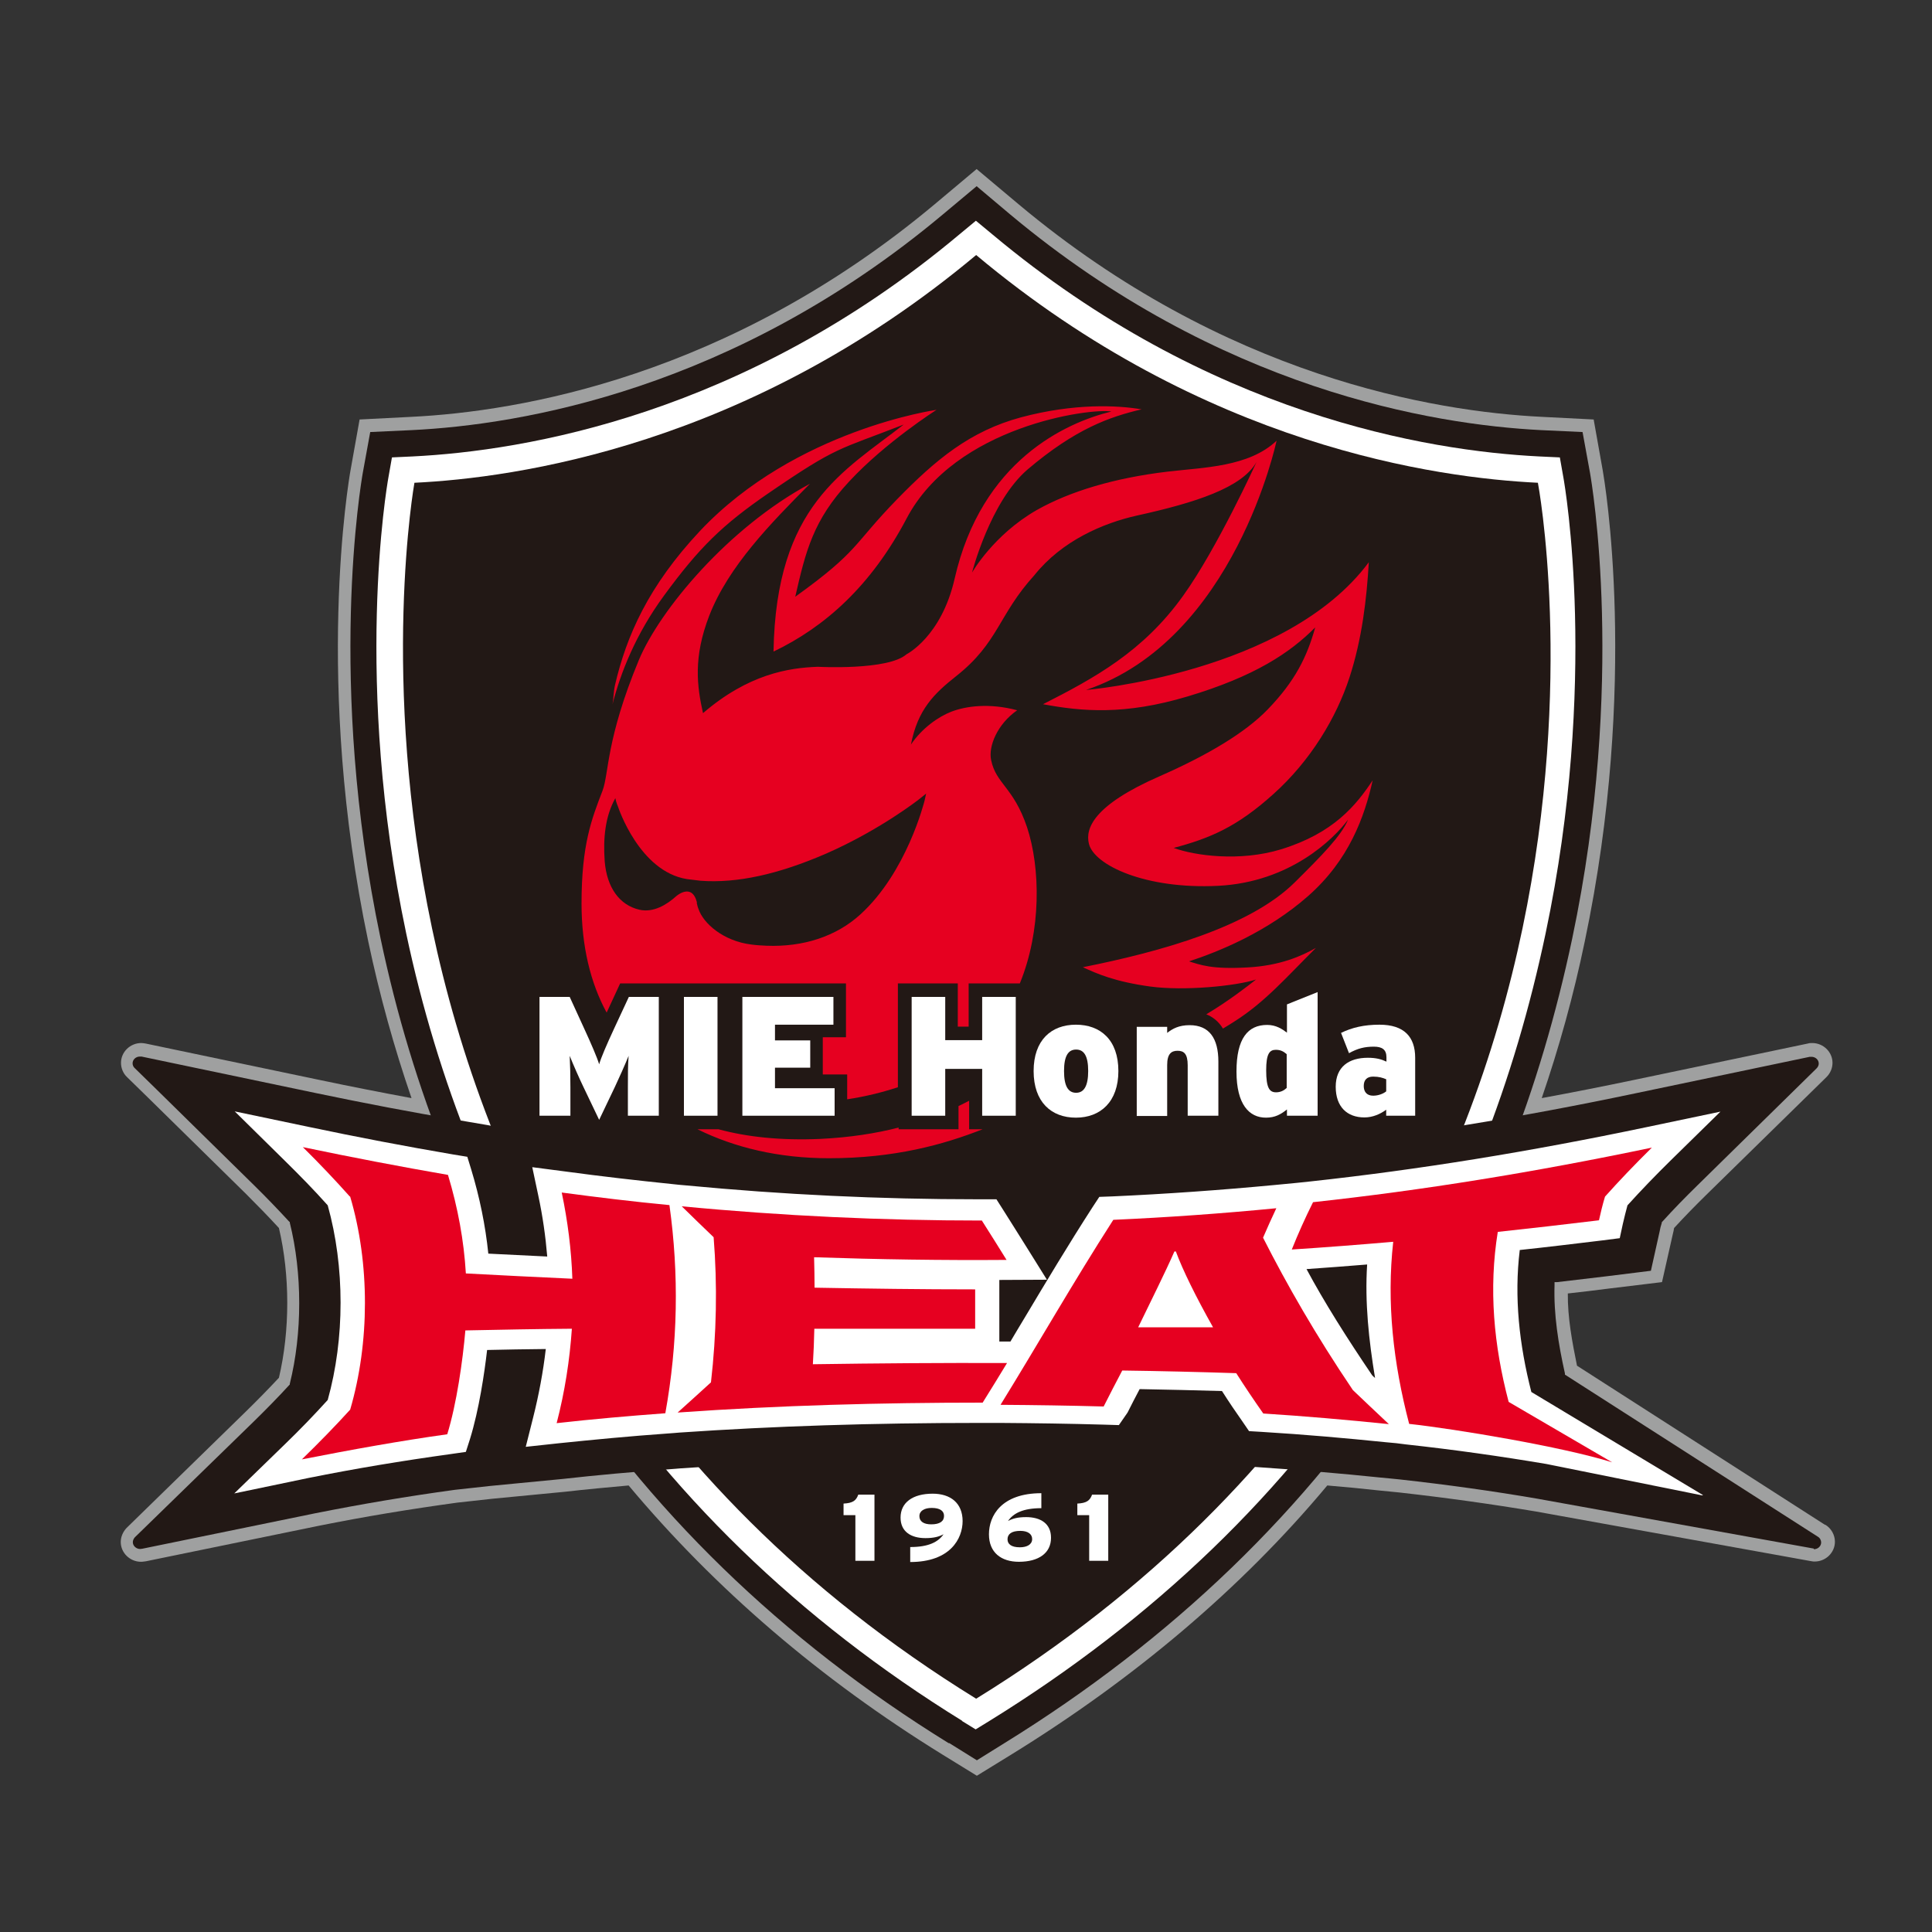
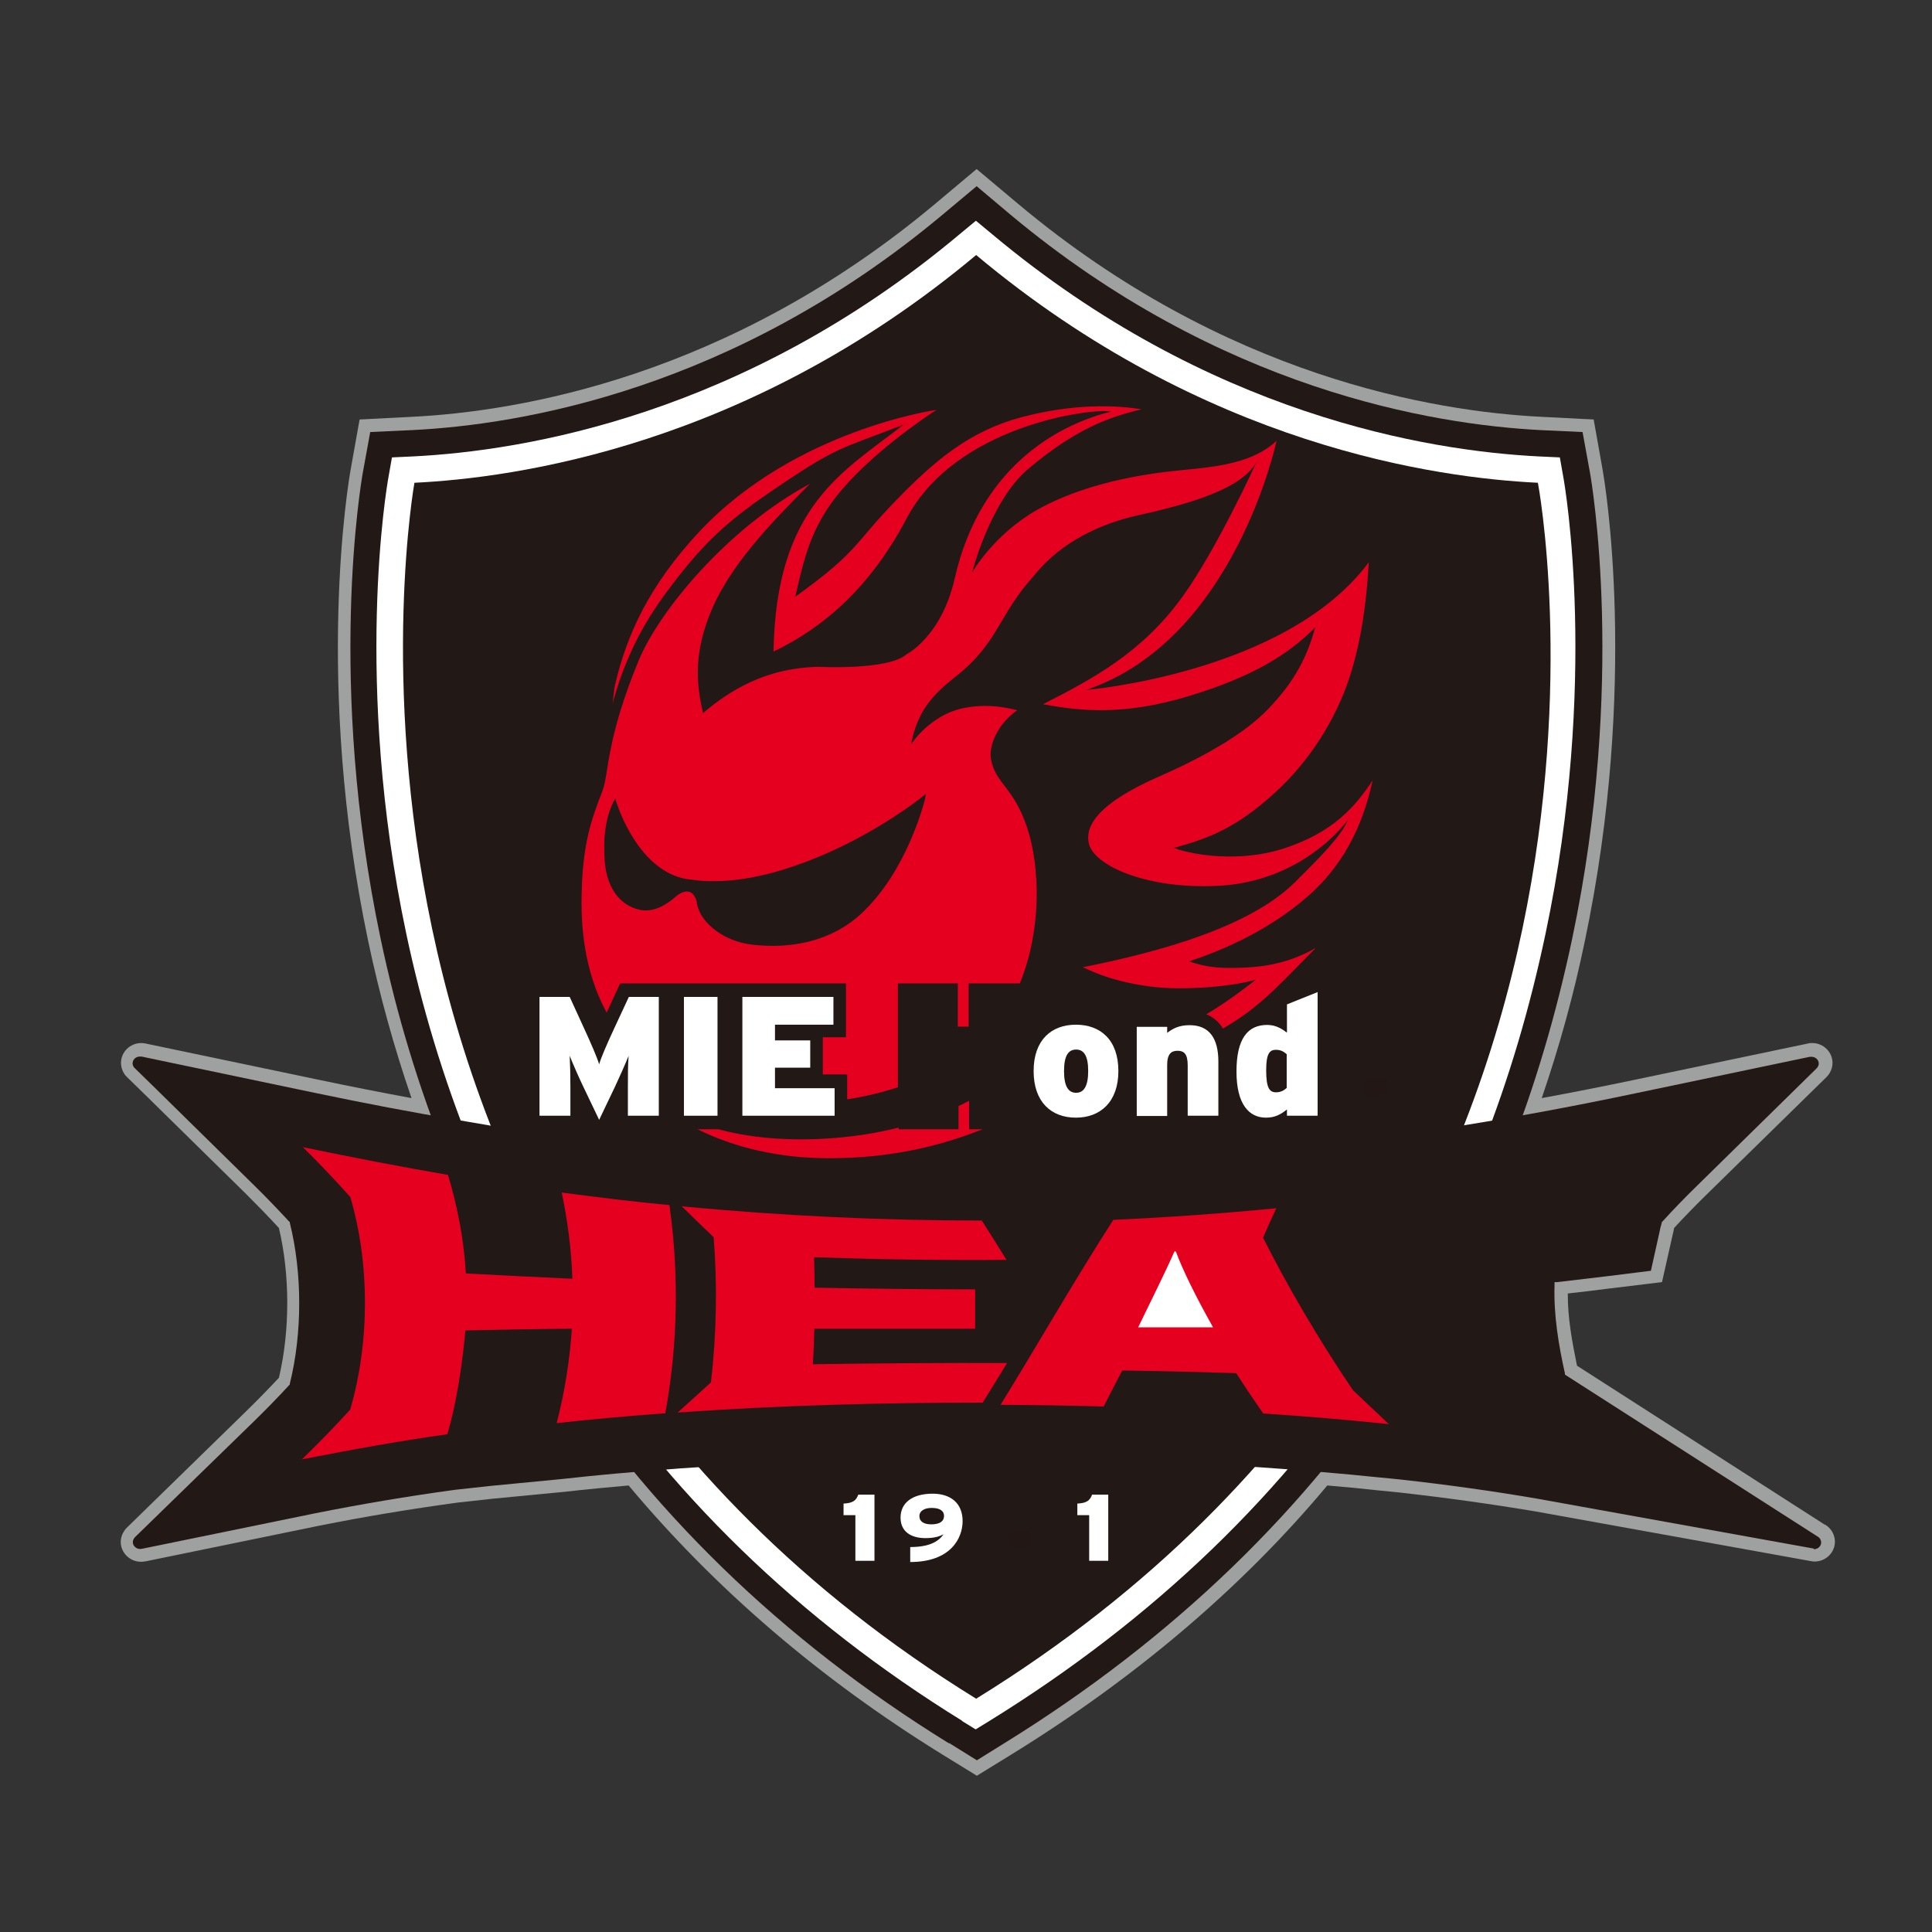
<svg xmlns="http://www.w3.org/2000/svg" width="140" height="140" viewBox="0 0 140 140" fill="none">
  <rect x="0" y="0" width="140" height="140" fill="#333333" stroke="none" />
  <path d="M132.247 110.495L114.275 98.963C113.925 97.23 113.592 95.48 113.61 93.73C114.59 93.625 115.57 93.502 116.532 93.38L120.435 92.907L121.223 89.407C121.258 89.267 121.292 89.127 121.31 88.987C122.08 88.147 122.868 87.343 123.708 86.52L132.353 78.05C132.633 77.77 132.79 77.403 132.79 77.017C132.79 76.23 132.125 75.582 131.32 75.582C131.215 75.582 131.11 75.582 131.005 75.618L118.387 78.26C116.13 78.733 113.907 79.17 111.72 79.573C112.98 75.897 114.03 72.118 114.835 68.233C118.79 49.438 116.252 34.755 116.147 34.125L115.483 30.398L111.703 30.205C103.968 29.82 88.76 27.317 73.815 14.805L70.77 12.25L67.725 14.805C52.763 27.317 37.572 29.82 29.837 30.205L26.058 30.398L25.392 34.125C25.288 34.737 22.733 49.438 26.688 68.233C27.51 72.118 28.56 75.915 29.82 79.573C27.65 79.17 25.41 78.733 23.17 78.26L12.723 76.073L10.553 75.618C10.447 75.6 10.325 75.582 10.238 75.582C9.432 75.582 8.768 76.23 8.768 77.017C8.768 77.403 8.925 77.787 9.205 78.05L10.745 79.555L17.832 86.52C18.655 87.343 19.442 88.147 20.212 88.987C21.017 92.4 21.017 96.425 20.212 99.838C19.442 100.66 18.655 101.465 17.832 102.27L9.17 110.723C8.908 111.003 8.75 111.37 8.75 111.738C8.75 112.525 9.415 113.173 10.22 113.173C10.36 113.173 10.518 113.137 10.57 113.137L23.1 110.565C26.407 109.9 29.698 109.358 33.145 108.885L35.682 108.605L40.95 108.098C42.472 107.923 43.995 107.783 45.553 107.643C51.835 115.15 59.447 121.677 68.285 127.137L70.787 128.677L73.29 127.137C82.145 121.677 89.915 115.15 96.18 107.643C97.457 107.748 98.718 107.87 99.978 108.01L100.695 108.08L101.395 108.15C104.825 108.535 108.08 108.99 111.318 109.532L131.198 113.12C131.355 113.155 131.442 113.155 131.495 113.155C132.3 113.155 132.965 112.507 132.965 111.72C132.965 111.23 132.702 110.758 132.282 110.495" fill="#9FA0A0" />
  <path d="M68.741 126.315C56.648 118.842 46.883 109.357 39.708 98.105C33.968 89.11 29.891 78.995 27.581 68.022C23.661 49.402 26.181 34.895 26.286 34.282L26.828 31.307L29.856 31.167C37.713 30.782 53.148 28.245 68.321 15.54L70.771 13.492L73.203 15.54C88.376 28.227 103.811 30.765 111.651 31.167L114.678 31.307L115.221 34.282C115.326 34.895 117.846 49.402 113.926 68.022C111.616 78.977 107.696 89.092 101.973 98.105C94.798 109.357 84.876 118.842 72.783 126.315L70.788 127.557L68.793 126.315H68.741Z" fill="#221815" />
  <path d="M69.737 124.705C57.89 117.39 48.317 108.098 41.3 97.09C35.7 88.288 31.71 78.383 29.435 67.638C25.585 49.385 28.035 35.228 28.14 34.633L28.402 33.145L29.907 33.075C37.992 32.673 53.9 30.065 69.492 17.01L70.717 15.995L71.942 17.01C87.535 30.048 103.442 32.673 111.527 33.075L113.032 33.145L113.295 34.633C113.4 35.228 115.85 49.385 112 67.638C109.742 78.365 105.91 88.288 100.292 97.09C93.275 108.098 83.545 117.39 71.697 124.705L70.7 125.318L69.702 124.705H69.737Z" fill="white" />
  <path d="M70.736 123.095C121.993 91.455 111.493 35.21 111.441 34.983C104.196 34.633 87.308 32.358 70.736 18.48C54.163 32.34 37.276 34.633 30.031 34.983C30.031 34.983 19.863 91.7 70.736 123.095Z" fill="#221815" />
  <path d="M70.227 81.813V79.765C69.982 79.888 69.72 80.028 69.457 80.15V81.83H65.117V81.708C63.472 82.128 61.6 82.425 59.43 82.53C56.56 82.653 54.127 82.39 52.062 81.83H50.54C53.235 83.16 56.437 83.93 60.06 83.93C64.82 83.93 68.355 82.95 71.207 81.83H70.227V81.813Z" fill="#E60020" />
  <path d="M86.1 69.685C88.357 68.95 91.857 67.515 94.797 64.925C97.755 62.318 98.875 59.203 99.47 56.543C98.262 58.363 96.635 60.375 92.82 61.548C89.827 62.458 86.572 62.003 85.05 61.443C87.675 60.743 89.617 59.938 92.277 57.54C94.972 55.125 96.845 51.993 97.79 49.088C98.7 46.288 99.032 43.418 99.19 40.74C93.222 48.79 78.697 49.998 78.697 49.998C89.477 46.375 92.505 31.938 92.505 31.938C90.475 33.845 87.255 33.863 84.595 34.178C80.78 34.633 77.542 35.595 75.127 36.96C71.977 38.763 70.437 41.493 70.437 41.493C70.437 41.493 71.75 36.348 74.462 34.02C77.945 31.063 80.412 30.205 82.722 29.663C80.99 29.365 77.857 29.208 73.99 30.24C70.297 31.238 67.83 33.285 65.012 36.173C61.757 39.515 62.3 39.883 57.627 43.243C58.38 39.953 58.922 37.695 61.53 34.895C64.172 32.043 67.865 29.698 67.865 29.698C67.865 29.698 57.645 31.133 50.732 38.465C46.97 42.473 45.395 46.095 44.572 49.613C44.45 50.138 44.467 50.628 44.38 51.048C44.975 48.738 46.06 45.973 48.107 43.173C50.68 39.655 52.36 38.028 55.667 35.753C60.725 32.288 60.69 32.638 65.485 30.765C61.145 34.16 56.227 36.61 56.052 47.215C59.78 45.43 63.122 42.455 65.695 37.573C69.23 30.853 79.03 29.558 80.535 29.82C77.227 30.625 71.12 33.39 69.177 41.93C68.215 46.148 65.695 47.408 65.695 47.408C64.347 48.598 59.272 48.318 59.272 48.318C57.137 48.388 54.215 48.86 50.942 51.678C50.505 49.718 50.225 47.635 51.397 44.608C52.78 41.055 55.825 37.94 58.695 35.053C52.762 38.238 47.792 44.223 46.287 47.845C43.907 53.585 44.135 56.035 43.662 57.295C42.875 59.343 42.14 61.198 42.14 65.468C42.14 68.565 42.787 71.225 43.96 73.378L44.94 71.26H61.302V75.163H59.622V77.858H61.39V79.66C62.667 79.468 63.892 79.17 65.065 78.785V71.26H69.405V74.393H70.192V71.26H73.902C75.477 67.41 75.39 62.878 74.427 59.955C73.447 57.033 72.17 56.805 71.82 55.073C71.61 54.075 72.275 52.465 73.71 51.468C71.662 50.925 69.982 51.17 68.932 51.573C67.987 51.94 66.797 52.78 66.01 53.953C66.5 51.415 67.69 50.26 69.282 49C72.38 46.55 72.327 44.573 74.952 41.685C76.965 39.165 79.957 37.905 82.372 37.363C86.59 36.435 90.002 35.35 91.052 33.478C91.052 33.478 88.2 39.743 85.732 43.173C82.827 47.233 79.292 49.14 75.582 51.03C78.4 51.555 81.48 51.835 86.047 50.47C90.912 49.018 93.485 47.303 95.305 45.465C94.71 47.6 93.852 49.35 91.857 51.415C90.247 53.078 87.552 54.705 84 56.263C79.257 58.345 78.627 60.025 78.907 61.145C79.292 62.703 83.02 64.453 88.27 64.19C93.467 63.928 96.635 60.813 97.685 59.395C97.195 60.568 95.777 62.003 93.817 63.945C90.58 67.148 84.175 68.95 78.47 70.088C79.485 70.56 80.797 71.138 83.352 71.488C85.82 71.82 89.547 71.453 91.017 70.98C90.352 71.505 89.022 72.538 87.412 73.5C87.85 73.675 88.287 73.99 88.62 74.533C88.917 74.358 89.197 74.183 89.442 74.025C91.682 72.608 93.24 70.788 95.357 68.688C94.342 69.265 92.767 69.983 90.37 70.105C87.797 70.245 87.01 69.93 86.065 69.633" fill="#E60020" />
  <path d="M50.487 65.416C50.522 65.573 50.557 65.731 50.61 65.853C50.96 66.921 52.43 68.198 54.442 68.443C54.81 68.496 55.177 68.513 55.545 68.531C58.222 68.636 60.602 67.848 62.335 66.273C65.712 63.211 66.972 58.101 66.99 58.048L67.112 57.506L66.587 57.926C66.587 57.926 63.787 60.131 59.885 61.846C56.385 63.368 53.392 64.016 50.767 63.823L49.77 63.701C46.322 63.141 44.8 58.503 44.782 58.451C44.782 58.451 44.642 58.136 44.59 57.838C43.855 59.151 43.697 60.743 43.82 62.423C43.977 64.313 44.887 65.591 46.34 65.923C47.355 66.151 48.317 65.556 49 64.943C49 64.943 50.137 63.928 50.505 65.398" fill="#221815" />
  <path d="M63.367 113.103H61.984V109.795H61.127V108.955C61.792 108.92 62.037 108.745 62.194 108.308H63.367V113.12V113.103Z" fill="white" />
  <path d="M69.755 110.215C69.755 111.493 68.863 113.19 65.958 113.19V112.105C67.288 112.105 67.988 111.738 68.373 111.178C68.04 111.353 67.673 111.458 67.06 111.458C66.01 111.458 65.258 110.985 65.258 109.97C65.258 108.885 66.133 108.238 67.585 108.238C68.863 108.238 69.755 108.903 69.755 110.233" fill="white" />
  <path d="M68.408 109.847C68.408 109.497 68.128 109.27 67.516 109.27C66.991 109.27 66.623 109.48 66.623 109.865C66.623 110.25 66.938 110.46 67.481 110.46C68.111 110.46 68.408 110.232 68.408 109.847Z" fill="#221714" />
-   <path d="M76.16 111.441C76.16 112.526 75.285 113.173 73.833 113.173C72.555 113.173 71.663 112.508 71.663 111.178C71.663 109.848 72.555 108.203 75.46 108.203V109.288C74.13 109.288 73.43 109.656 73.045 110.216C73.378 110.041 73.745 109.936 74.358 109.936C75.408 109.936 76.16 110.408 76.16 111.423" fill="white" />
  <path d="M74.794 111.528C74.794 111.16 74.479 110.933 73.937 110.933C73.307 110.933 73.009 111.16 73.009 111.545C73.009 111.895 73.289 112.123 73.902 112.123C74.427 112.123 74.794 111.913 74.794 111.528Z" fill="#221714" />
  <path d="M80.308 113.103H78.926V109.795H78.068V108.955C78.733 108.92 78.978 108.745 79.136 108.308H80.308V113.12V113.103Z" fill="white" />
  <path d="M131.425 112.21C131.425 112.21 131.373 112.21 131.303 112.192L111.423 108.605C108.168 108.045 104.895 107.59 101.43 107.205L100.73 107.135L99.995 107.065C97.125 106.767 94.203 106.522 91.105 106.312L88.778 106.155L87.553 104.405C87.325 104.072 87.098 103.74 86.87 103.425L86.8 103.337H86.678C85.925 103.32 85.19 103.302 84.438 103.285H84.298L82.933 105.91L79.73 105.822C77.315 105.752 74.848 105.717 72.363 105.7H71.628H70.91C63.193 105.7 56.14 105.927 49.35 106.4L48.93 106.435L48.475 106.47C45.798 106.662 43.278 106.89 40.775 107.17L35.525 107.677L32.97 107.957C29.505 108.43 26.198 108.99 22.855 109.655L10.308 112.227C10.308 112.227 10.185 112.245 10.15 112.245C9.87 112.245 9.625 112.017 9.625 111.755C9.625 111.632 9.678 111.51 9.765 111.405L18.428 102.97C19.303 102.112 20.143 101.255 20.965 100.362L21 100.327V100.275C21.91 96.617 21.91 92.26 21 88.602V88.55L20.948 88.515C20.125 87.622 19.285 86.747 18.393 85.872L11.305 78.907L9.765 77.402C9.66 77.315 9.608 77.175 9.608 77.052C9.608 76.79 9.835 76.562 10.133 76.562C10.168 76.562 10.22 76.562 10.255 76.562L12.425 77.017L22.873 79.205C26.39 79.94 29.873 80.605 33.198 81.165L35.35 81.532L36.488 81.76L41.265 82.407C43.803 82.757 46.375 83.055 48.895 83.3L49.385 83.352L49.77 83.387C56.823 84.07 63.683 84.402 70.735 84.402H73.728L75.04 86.467C75.215 86.73 75.373 86.992 75.53 87.255L75.723 87.57L75.915 87.255C76.125 86.922 76.353 86.572 76.563 86.24L77.805 84.315L80.325 84.21C84.158 84.035 88.043 83.772 91.875 83.387L93.258 83.247H93.485L94.483 83.107C102.27 82.267 110.128 80.99 118.528 79.222L131.145 76.58C131.145 76.58 131.233 76.58 131.268 76.58C131.548 76.58 131.793 76.79 131.793 77.07C131.793 77.192 131.74 77.315 131.635 77.42L123.008 85.89C122.115 86.765 121.275 87.622 120.453 88.532L120.418 88.567V88.62C120.348 88.83 120.295 89.04 120.26 89.25L119.63 92.085L116.393 92.487C115.22 92.627 114.03 92.767 112.84 92.907H112.648V93.117C112.578 95.252 112.928 97.405 113.4 99.522V99.61L131.723 111.352C131.88 111.44 131.968 111.615 131.968 111.772C131.968 112.035 131.74 112.262 131.443 112.262" fill="#221815" />
-   <path d="M123.34 108.36L112.053 106.085C108.728 105.525 105.403 105.053 101.885 104.668L101.185 104.58L100.433 104.51C97.51 104.213 94.57 103.95 91.403 103.758L90.51 103.705L90.055 103.04C89.548 102.323 89.04 101.57 88.55 100.8C86.625 100.748 84.648 100.695 82.583 100.66C82.285 101.22 81.988 101.798 81.708 102.358L81.078 103.268L79.923 103.233C77.508 103.163 74.988 103.128 72.485 103.11H71.75H71.015C63.228 103.11 56.088 103.338 49.228 103.81L48.808 103.845L48.335 103.88C45.623 104.073 43.068 104.318 40.53 104.58L38.098 104.843L38.623 102.76C39.043 101.098 39.358 99.418 39.55 97.755C38.063 97.773 36.645 97.79 35.298 97.825C35.105 99.488 34.72 102.13 34.055 104.283L33.758 105.21L32.655 105.368C29.12 105.858 25.743 106.418 22.348 107.1L16.975 108.22L20.65 104.65C21.735 103.6 22.75 102.55 23.748 101.448C24.99 97.003 24.99 91.788 23.748 87.343C22.75 86.223 21.718 85.173 20.633 84.105L17.01 80.535L22.348 81.655C25.918 82.408 29.418 83.073 32.795 83.65L33.863 83.825L34.143 84.735C34.755 86.748 35.175 88.795 35.385 90.843C36.89 90.913 38.308 90.983 39.655 91.053C39.533 89.583 39.323 88.113 39.008 86.643L38.57 84.578L40.985 84.893C43.558 85.243 46.165 85.54 48.72 85.803L49.21 85.855L49.613 85.89C56.77 86.573 63.718 86.905 70.893 86.905H72.205L72.695 87.675C73.308 88.638 73.903 89.6 74.498 90.545L75.863 92.733C75.863 92.733 72.608 92.75 72.415 92.75V97.213C72.608 97.213 73.22 97.213 73.22 97.213C73.553 96.635 73.903 96.075 74.235 95.515C75.793 92.908 77.403 90.213 79.188 87.448L79.66 86.73L80.623 86.695C84.508 86.52 88.445 86.24 92.33 85.873L93.975 85.715L94.973 85.61C102.848 84.753 110.828 83.458 119.333 81.673L124.67 80.553L121.048 84.105C119.963 85.173 118.948 86.223 117.933 87.343C117.81 87.78 117.705 88.235 117.6 88.673L117.373 89.723L116.148 89.88C114.118 90.125 112.105 90.37 110.128 90.58C109.708 93.993 110.093 97.458 110.968 100.87L123.41 108.343L123.34 108.36ZM99.645 99.873C99.19 97.125 98.893 94.378 99.068 91.63C97.598 91.753 96.128 91.858 94.675 91.963C95.97 94.378 97.598 96.95 99.435 99.663C99.505 99.733 99.575 99.803 99.645 99.855M85.12 94.57C85.12 94.57 85.085 94.64 85.068 94.693Z" fill="white" />
  <path d="M25.34 86.695C24.325 85.558 23.205 84.368 21.945 83.125C25.55 83.877 29.032 84.543 32.462 85.138C33.18 87.517 33.617 89.897 33.758 92.278C36.33 92.418 38.885 92.54 41.475 92.662C41.405 90.58 41.142 88.498 40.705 86.415C43.33 86.765 45.92 87.08 48.51 87.325C49.21 92.347 49.123 97.37 48.212 102.41C45.605 102.603 42.98 102.83 40.337 103.127C40.932 100.835 41.282 98.56 41.44 96.285C38.867 96.302 36.295 96.355 33.722 96.407C33.53 98.612 33.093 101.71 32.41 103.933C29.015 104.405 25.445 105.052 21.875 105.752C23.135 104.527 24.36 103.267 25.375 102.147C26.793 97.3 26.81 91.56 25.375 86.713" fill="#E60020" />
  <path d="M71.137 88.428C71.749 89.39 72.344 90.335 72.939 91.298C68.284 91.333 63.647 91.263 58.992 91.105C59.009 91.84 59.027 92.575 59.027 93.31C62.894 93.38 66.779 93.433 70.664 93.433V96.285C66.779 96.285 62.877 96.285 59.009 96.285C58.992 97.143 58.957 98 58.904 98.858C63.594 98.788 68.284 98.753 72.974 98.77C72.397 99.733 71.802 100.678 71.207 101.64C63.857 101.64 56.524 101.833 49.104 102.358C49.944 101.605 50.732 100.888 51.519 100.17C51.922 96.67 51.992 93.153 51.712 89.653C50.959 88.935 50.189 88.183 49.402 87.413C56.717 88.113 63.944 88.445 71.172 88.445" fill="#E60020" />
-   <path d="M116.813 105.962C113.243 104.842 105.473 103.547 102.113 103.18C100.958 98.77 100.468 94.377 100.958 89.985C98.508 90.195 96.058 90.387 93.608 90.545C94.063 89.407 94.57 88.27 95.148 87.115C103.058 86.257 111.09 84.962 119.7 83.16C118.44 84.402 117.32 85.575 116.305 86.712C116.13 87.29 115.99 87.867 115.868 88.427C113.418 88.725 110.968 89.005 108.535 89.267C107.87 93.38 108.238 97.475 109.323 101.587L116.848 105.98L116.813 105.962Z" fill="#E60020" />
  <path d="M92.487 87.553C92.154 88.27 91.822 88.988 91.525 89.688C93.257 93.1 95.34 96.74 98.034 100.73C98.857 101.518 99.732 102.34 100.642 103.198C97.579 102.883 94.552 102.62 91.542 102.428C90.842 101.43 90.195 100.468 89.582 99.505C86.887 99.418 84.017 99.348 81.322 99.313C80.867 100.188 80.412 101.045 79.975 101.92C77.472 101.85 74.987 101.815 72.502 101.798C75.215 97.405 77.7 93.03 80.674 88.393C84.594 88.218 88.532 87.938 92.487 87.553Z" fill="#E60020" />
  <path d="M87.902 96.181C86.642 93.941 85.697 92.016 85.207 90.686C85.172 90.686 85.137 90.686 85.102 90.686C84.437 92.208 83.422 94.221 82.477 96.181C84.297 96.181 86.117 96.181 87.92 96.181" fill="white" />
  <path d="M95.48 80.85H93.258V80.395C92.82 80.745 92.4 80.99 91.735 80.99C90.528 80.99 89.6 80.045 89.6 77.647C89.6 75.25 90.423 74.27 91.823 74.27C92.47 74.27 92.908 74.567 93.258 74.83V72.782L95.48 71.89V80.85Z" fill="white" />
  <path d="M93.239 78.855V76.388C93.012 76.195 92.802 76.073 92.452 76.073C91.997 76.073 91.752 76.353 91.752 77.56C91.752 78.855 91.997 79.153 92.469 79.153C92.784 79.153 93.029 79.03 93.239 78.838" fill="#221714" />
-   <path d="M102.532 80.85H100.449V80.413C100.029 80.728 99.469 80.973 98.874 80.973C97.614 80.973 96.791 80.203 96.791 78.75C96.791 77.298 97.754 76.65 99.119 76.65C99.714 76.65 100.099 76.755 100.467 76.93V76.615C100.467 76.055 100.152 75.845 99.556 75.845C98.891 75.845 98.384 75.968 97.754 76.318L97.177 74.848C97.964 74.463 98.839 74.253 99.959 74.253C101.761 74.253 102.549 75.145 102.549 76.65V80.85H102.532Z" fill="white" />
  <path d="M100.45 79.1V78.208C100.205 78.103 99.924 78.015 99.504 78.015C99.049 78.015 98.822 78.26 98.822 78.698C98.822 79.1 99.032 79.398 99.504 79.398C99.872 79.398 100.24 79.258 100.45 79.083" fill="#221714" />
  <path d="M47.739 80.85H45.499V78.803C45.499 77.945 45.499 77.175 45.552 76.51C45.289 77.158 44.852 78.138 44.554 78.768L43.417 81.148L42.279 78.768C41.982 78.156 41.544 77.158 41.282 76.51C41.317 77.175 41.334 77.945 41.334 78.803V80.85H39.094V72.24H41.282L42.332 74.533C42.84 75.635 43.277 76.65 43.417 77.123C43.557 76.633 43.959 75.706 44.502 74.533L45.569 72.24H47.739V80.85Z" fill="white" />
  <path d="M51.993 72.24H49.56V80.85H51.993V72.24Z" fill="white" />
  <path d="M60.48 80.85H53.795V72.24H60.393V74.253H56.158V75.391H58.713V77.368H56.158V78.856H60.48V80.85Z" fill="white" />
-   <path d="M73.605 80.85H71.172V77.456H68.495V80.85H66.062V72.24H68.495V75.373H71.172V72.24H73.605V80.85Z" fill="white" />
  <path d="M81.042 77.613C81.042 79.835 79.747 80.99 77.962 80.99C76.177 80.99 74.9 79.853 74.9 77.613C74.9 75.373 76.177 74.253 77.962 74.253C79.747 74.253 81.042 75.355 81.042 77.613Z" fill="white" />
  <path d="M78.854 77.612C78.854 76.527 78.557 76.055 77.979 76.055C77.402 76.055 77.104 76.527 77.104 77.612C77.104 78.697 77.402 79.187 77.979 79.187C78.557 79.187 78.854 78.68 78.854 77.612Z" fill="#221714" />
  <path d="M88.288 80.85H86.065V77.193C86.065 76.353 85.785 76.143 85.33 76.143C84.875 76.143 84.578 76.37 84.578 77.175V80.868H82.373V74.41H84.578V74.848C84.98 74.533 85.435 74.288 86.205 74.288C87.623 74.288 88.288 75.233 88.288 76.93V80.868V80.85Z" fill="white" />
</svg>